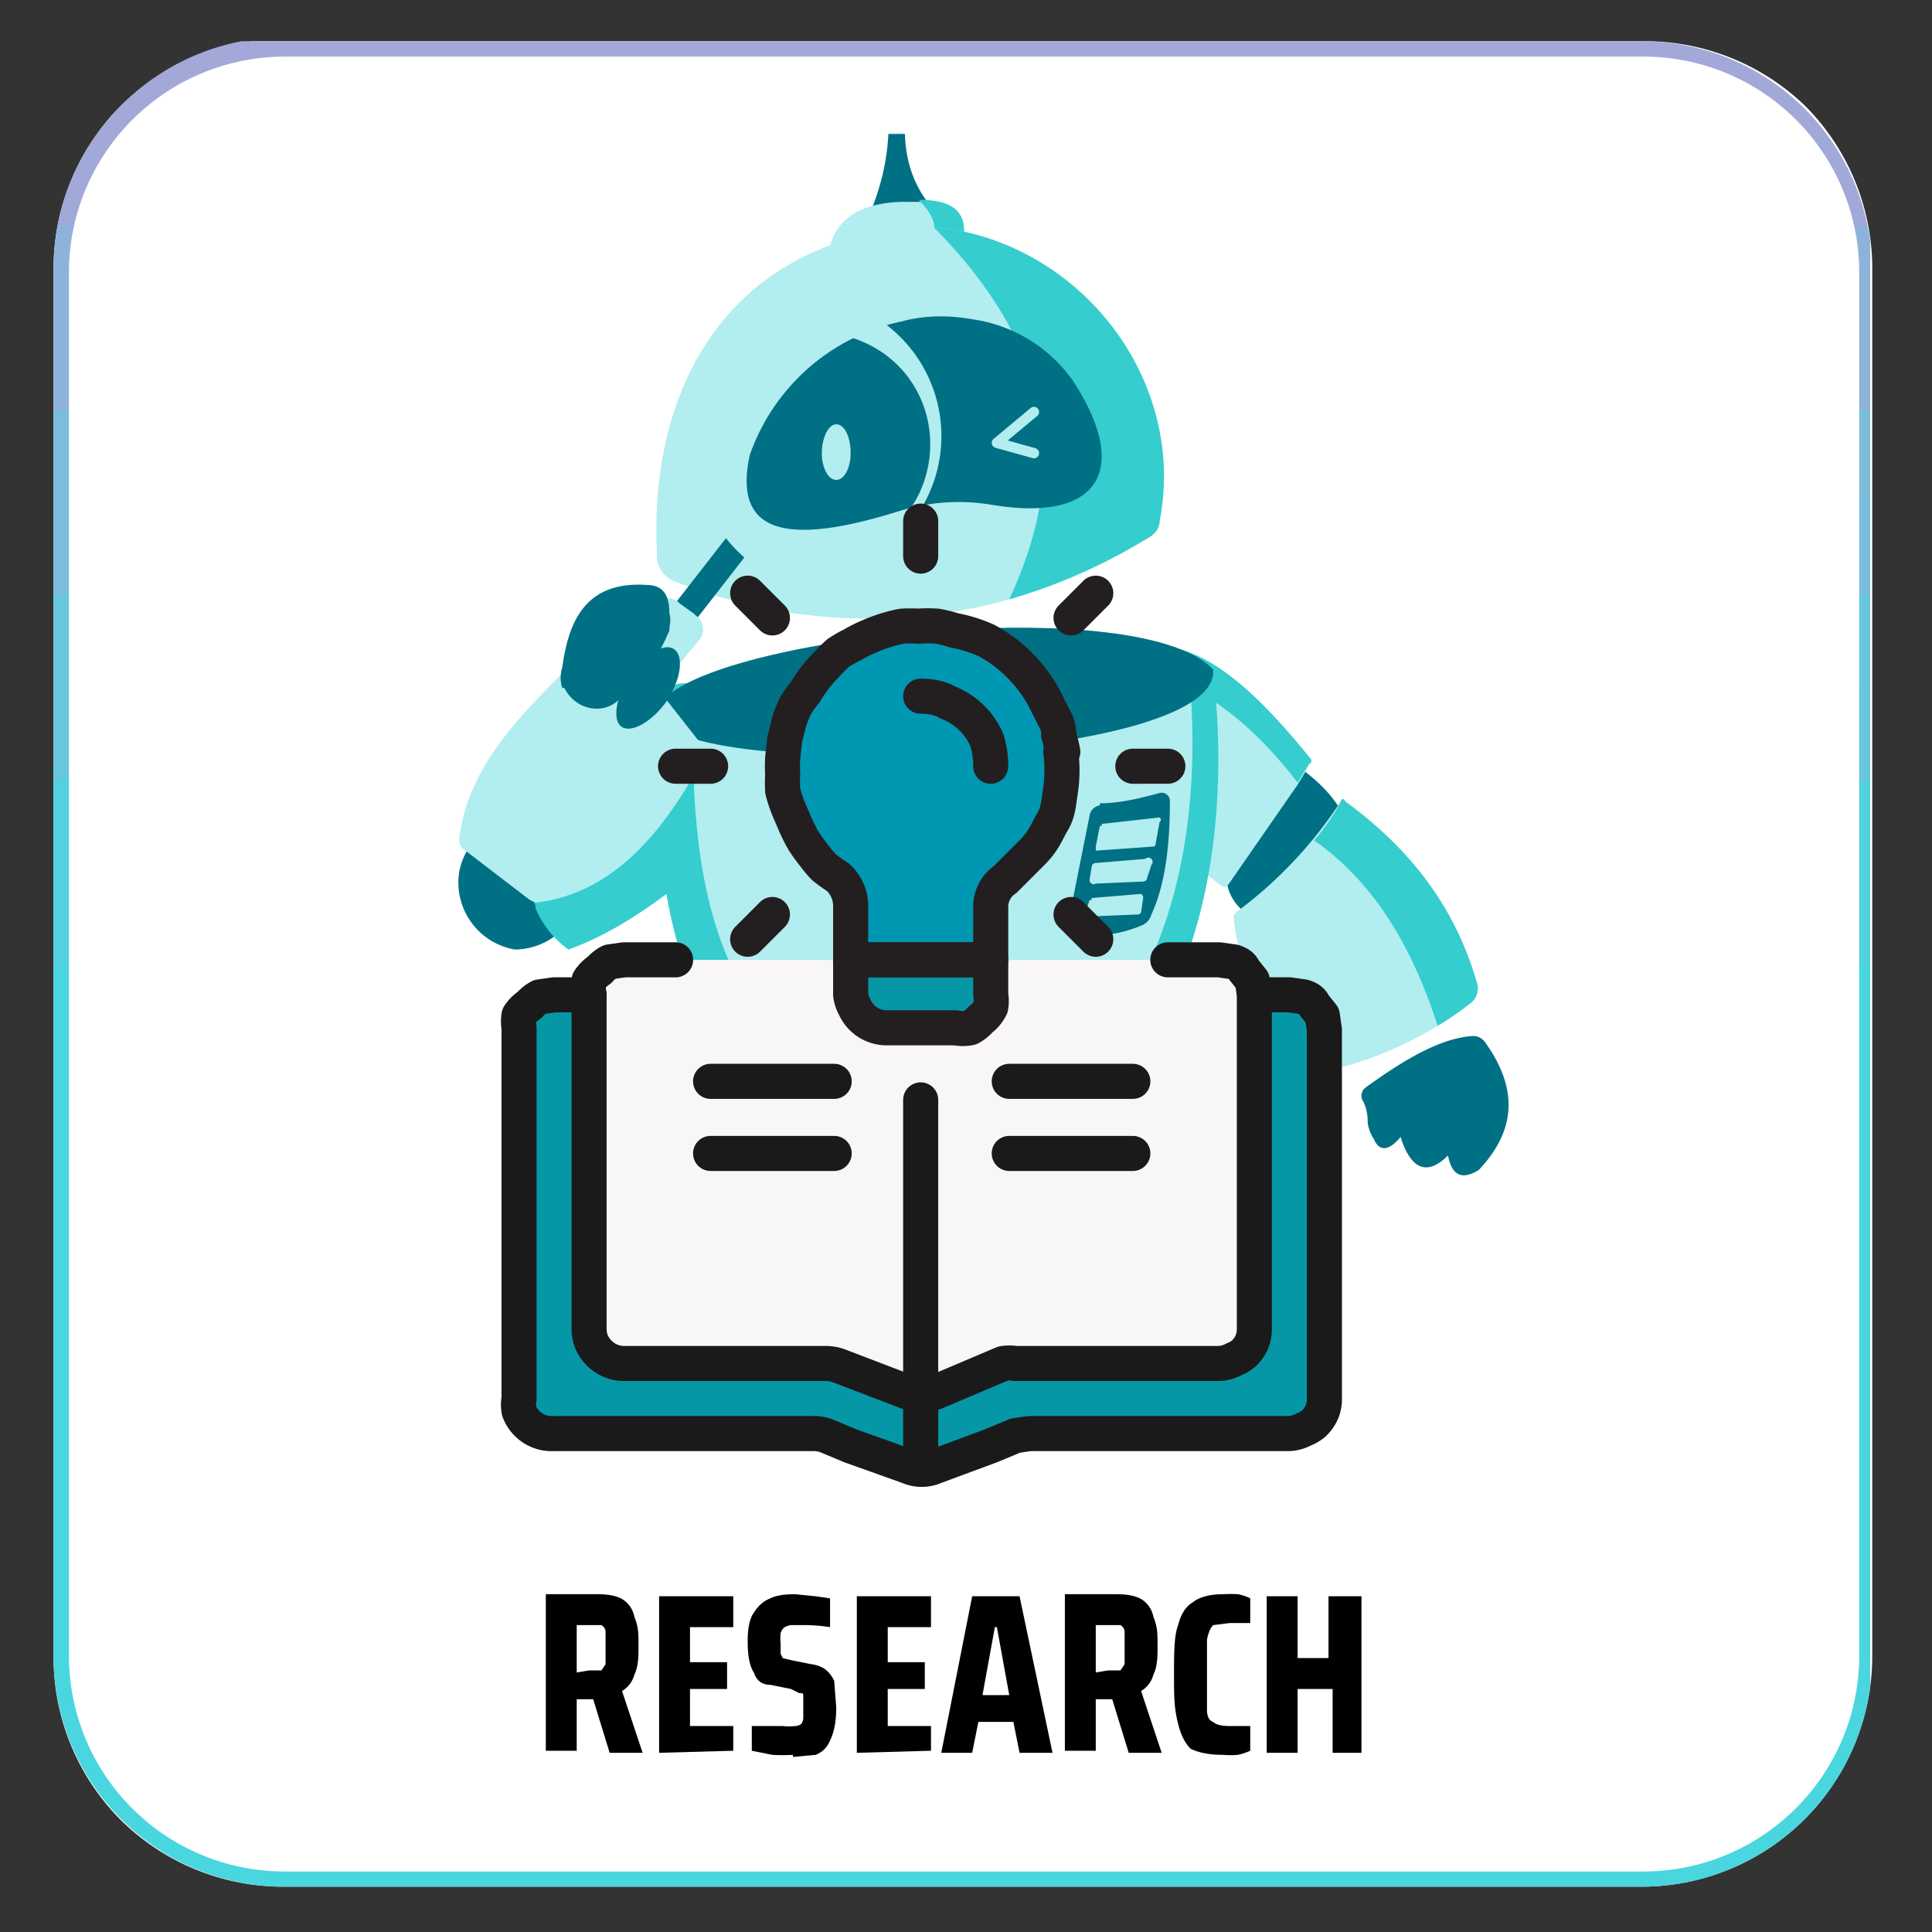
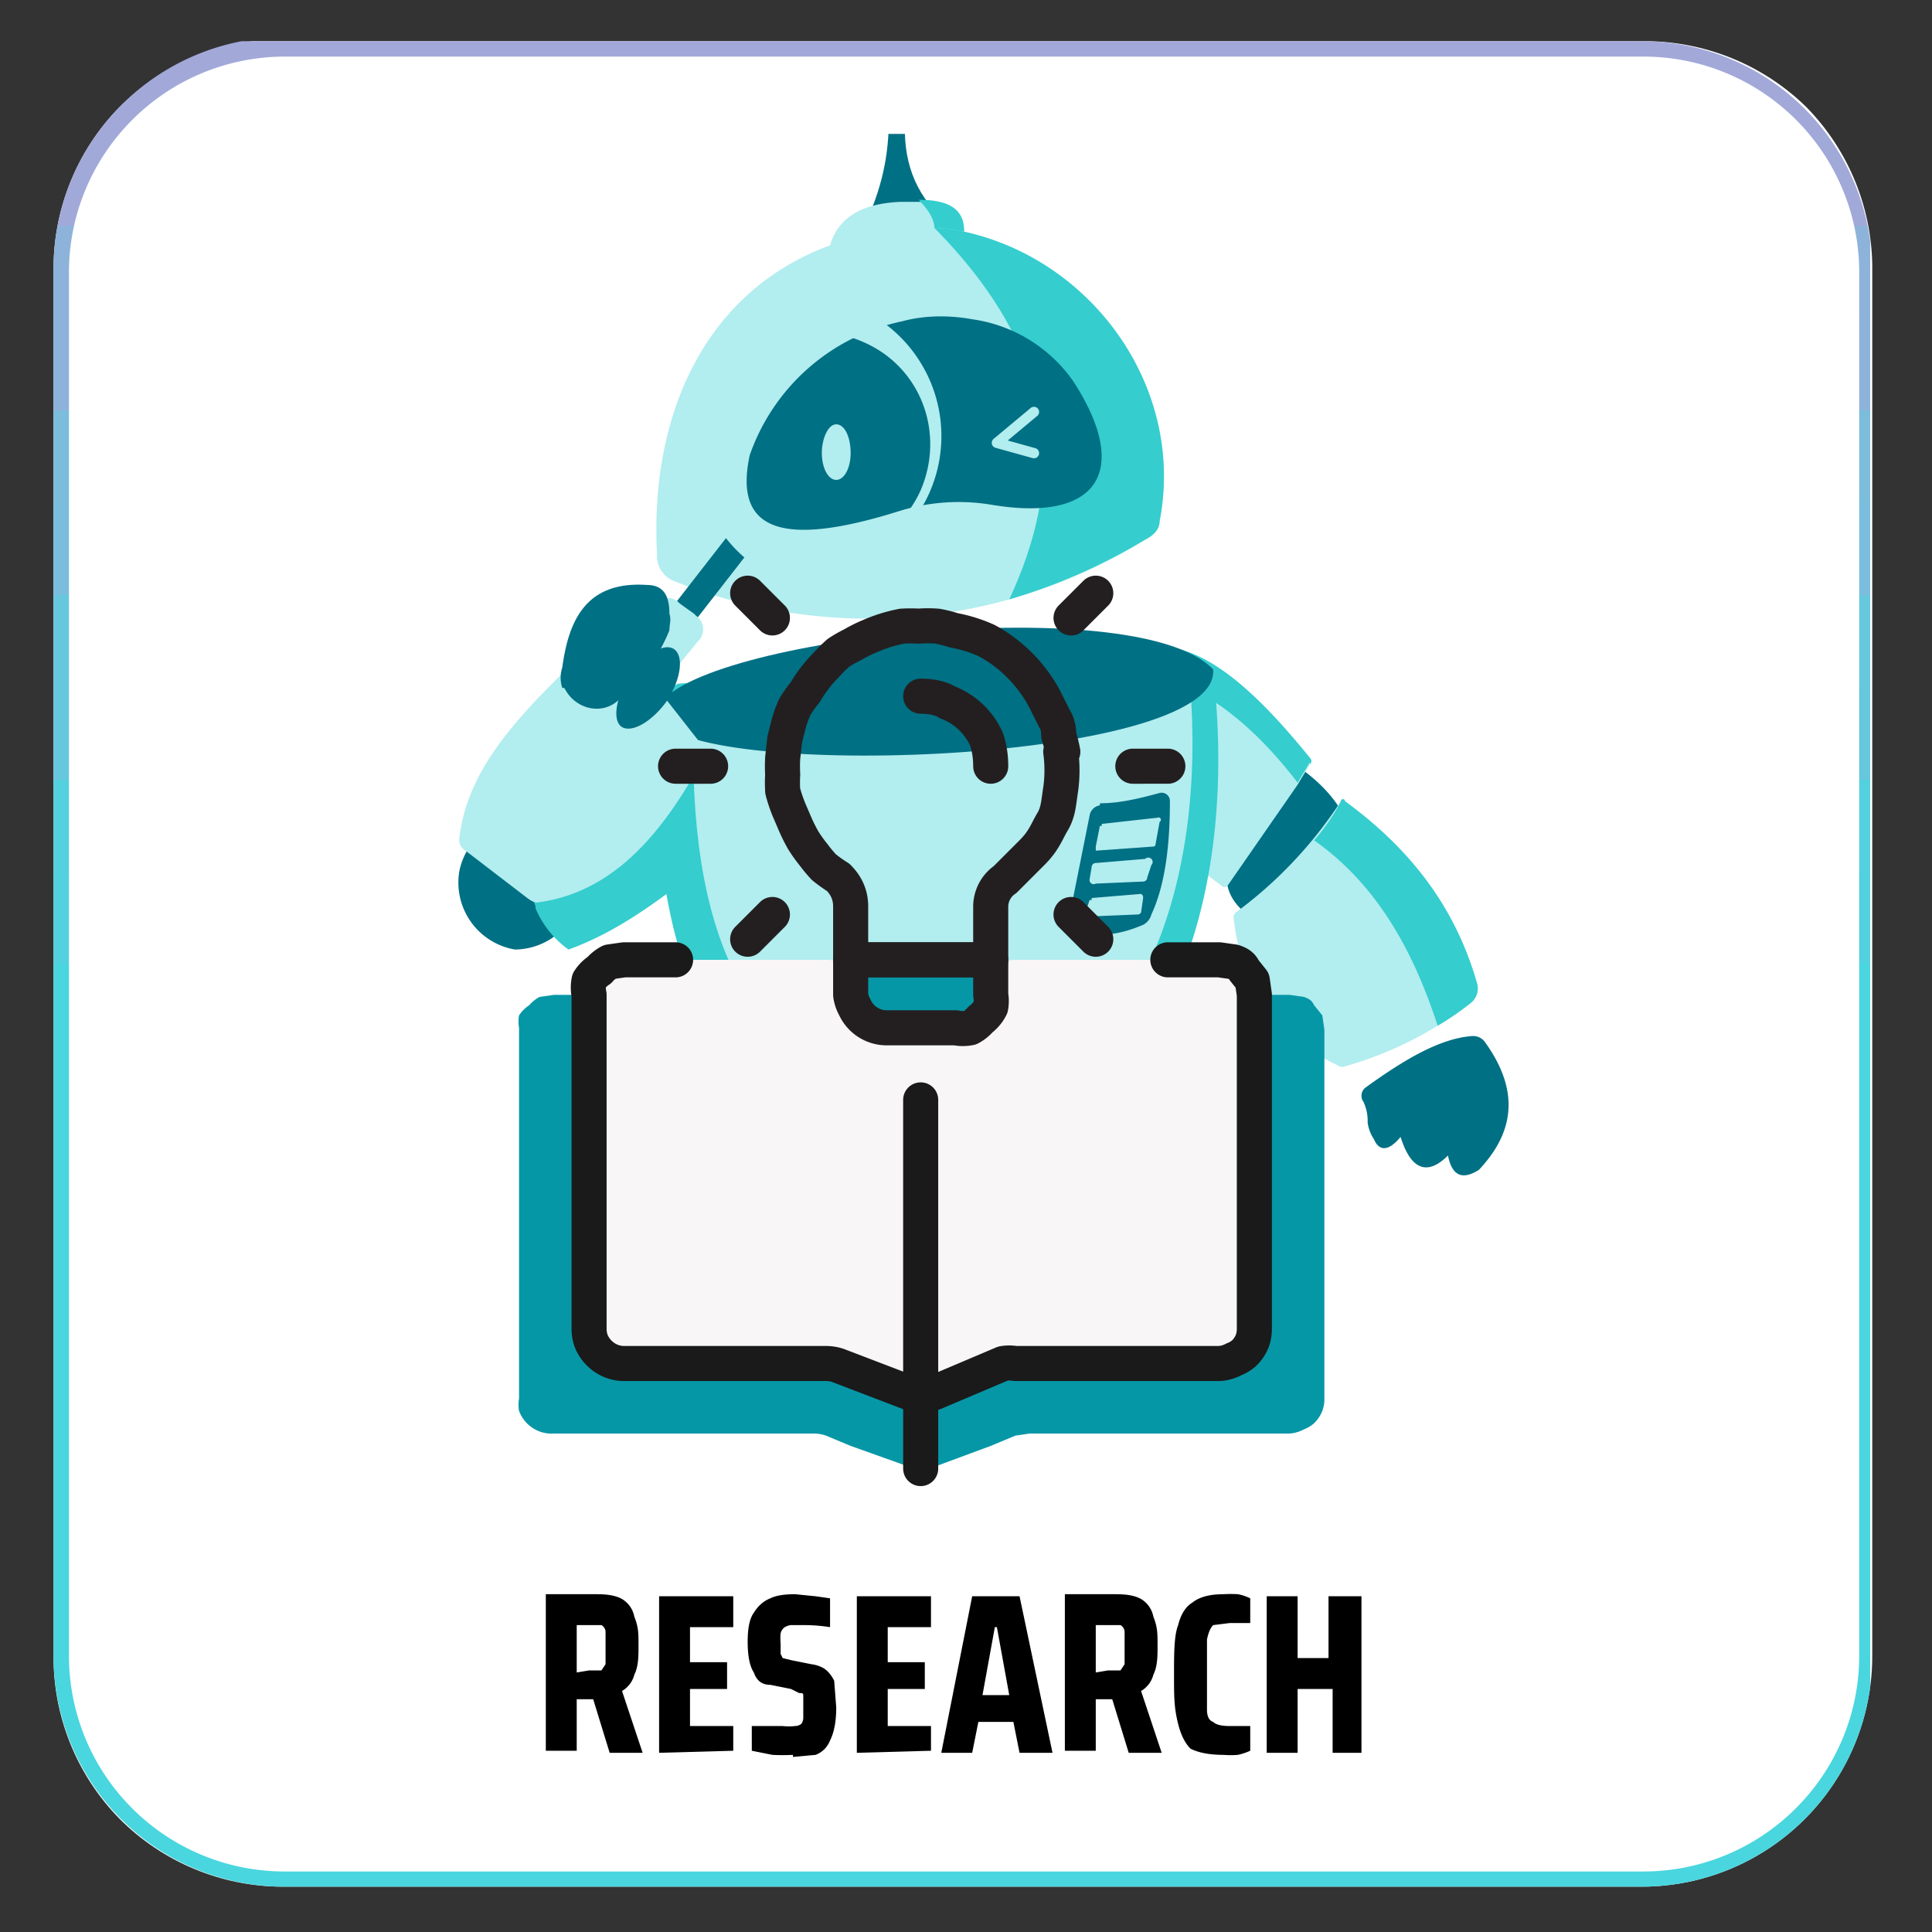
<svg xmlns="http://www.w3.org/2000/svg" width="125" height="125" viewBox="0 0 93.8 93.8">
  <rect x="0" y="0" width="93.8" height="93.8" fill="#333333" stroke="none" />
  <style>.B{clip-rule:nonzero}.C{fill:#b2edef}.D{fill:none}.E{fill:#007084}.F{stroke-width:1.703}.G{fill:#35cdce}.H{stroke-linecap:round}.I{stroke-linejoin:round}.J{stroke:#1a1a1a}.K{stroke:#231f20}</style>
  <defs>
    <clipPath id="A">
      <path d="M2.6 2h88.3v89.7H2.6zm0 0" class="B" />
    </clipPath>
    <clipPath id="B">
      <path d="M13.8 2h66a11.2 11.2 0 0 1 7.9 3.2 11.2 11.2 0 0 1 3.2 8v67.1a11.2 11.2 0 0 1-11.2 11.3h-66a11.2 11.2 0 0 1-7.9-3.3 11.2 11.2 0 0 1-3.2-8V13.2a11.2 11.2 0 0 1 3.2-8 11.2 11.2 0 0 1 8-3.3zm0 0" class="B" />
    </clipPath>
    <clipPath id="C">
      <path d="M2.6 2h88.2v89.7H2.6zm0 0" class="B" />
    </clipPath>
    <clipPath id="D">
      <path d="M13.8 2h66a11.2 11.2 0 0 1 11.1 11.2v67.1a11.2 11.2 0 0 1-11.2 11.3h-66A11.2 11.2 0 0 1 2.6 80.4V13.1a11.2 11.2 0 0 1 3.3-8 11.2 11.2 0 0 1 8-3.3zm0 0" class="B" />
    </clipPath>
    <clipPath id="F">
      <path d="M42 6.5h4V11h-4zm0 0" class="B" />
    </clipPath>
    <clipPath id="G">
      <path d="M40 56h12v2.1H40zm0 0" class="B" />
    </clipPath>
    <clipPath id="H">
      <path d="M47 56h5v2.1h-5zm0 0" class="B" />
    </clipPath>
    <clipPath id="I">
      <path d="M24.2 47h41.2v25.3H24.2zm0 0" class="B" />
    </clipPath>
    <clipPath id="J">
      <path d="M43 52h3v20.3h-3zm0 0" class="B" />
    </clipPath>
    <clipPath id="K">
-       <path d="M43 24.4h3V28h-3zm0 0" class="B" />
-     </clipPath>
+       </clipPath>
    <path id="L" d="M41.3 46.6h6.8v1.7a1.7 1.7 0 0 1 0 .6 1.7 1.7 0 0 1-.5.6 1.7 1.7 0 0 1-.5.4 1.7 1.7 0 0 1-.7 0H43a1.7 1.7 0 0 1-1.5-1 1.7 1.7 0 0 1-.2-.6zm0 0" />
    <path id="M" d="m29.6 85.1-.8-2.6H28V85h-1.5v-7.6H29q.9 0 1.3.3t.5.8c.2.5.2.8.2 1.4 0 .5 0 1-.2 1.4a1.3 1.3 0 0 1-.6.8l1 3zm-1-4h.6l.2-.3v-1.6a.4.4 0 0 0-.2-.3H28v2.3zm0 0" />
    <path id="N" d="M32 85.1v-7.6h3.6V79h-2.1v1.7h1.8V82h-1.8v1.8h2.1V85zm0 0" />
    <linearGradient id="E" x1="59.1" x2="59.1" y1="0" y2="119.8" gradientUnits="userSpaceOnUse">
      <stop offset="0" stop-color="#ABA4D8" />
      <stop offset="0" stop-color="#AAA4D8" />
      <stop offset="0" stop-color="#AAA5D8" />
      <stop offset="0" stop-color="#A9A5D8" />
      <stop offset="0" stop-color="#A8A6D8" />
      <stop offset="0" stop-color="#A7A6D8" />
      <stop offset="0" stop-color="#A6A6D8" />
      <stop offset="0" stop-color="#A6A7D8" />
      <stop offset="0" stop-color="#A5A7D8" />
      <stop offset="0" stop-color="#A4A7D8" />
      <stop offset="0" stop-color="#A3A8D9" />
      <stop offset="0" stop-color="#A3A8D9" />
      <stop offset="0" stop-color="#A2A9D9" />
      <stop offset=".1" stop-color="#A1A9D9" />
      <stop offset=".1" stop-color="#A0A9D9" />
      <stop offset=".1" stop-color="#A0AAD9" />
      <stop offset=".1" stop-color="#9FAAD9" />
      <stop offset=".1" stop-color="#9EABD9" />
      <stop offset=".1" stop-color="#9DABD9" />
      <stop offset=".1" stop-color="#9DABD9" />
      <stop offset=".1" stop-color="#9CACD9" />
      <stop offset=".1" stop-color="#9BACD9" />
      <stop offset=".1" stop-color="#9AADD9" />
      <stop offset=".1" stop-color="#99ADD9" />
      <stop offset=".1" stop-color="#99ADD9" />
      <stop offset=".1" stop-color="#98AED9" />
      <stop offset=".1" stop-color="#97AED9" />
      <stop offset=".1" stop-color="#96AFD9" />
      <stop offset=".1" stop-color="#96AFDA" />
      <stop offset=".1" stop-color="#95AFDA" />
      <stop offset=".1" stop-color="#94B0DA" />
      <stop offset=".1" stop-color="#93B0DA" />
      <stop offset=".1" stop-color="#93B0DA" />
      <stop offset=".1" stop-color="#92B1DA" />
      <stop offset=".1" stop-color="#91B1DA" />
      <stop offset=".1" stop-color="#90B2DA" />
      <stop offset=".1" stop-color="#8FB2DA" />
      <stop offset=".1" stop-color="#8FB2DA" />
      <stop offset=".1" stop-color="#8EB3DA" />
      <stop offset=".2" stop-color="#8DB3DA" />
      <stop offset=".2" stop-color="#8CB4DA" />
      <stop offset=".2" stop-color="#8CB4DA" />
      <stop offset=".2" stop-color="#8BB4DA" />
      <stop offset=".2" stop-color="#8AB5DA" />
      <stop offset=".2" stop-color="#89B5DA" />
      <stop offset=".2" stop-color="#89B6DA" />
      <stop offset=".2" stop-color="#88B6DB" />
      <stop offset=".2" stop-color="#87B6DB" />
      <stop offset=".2" stop-color="#86B7DB" />
      <stop offset=".2" stop-color="#86B7DB" />
      <stop offset=".2" stop-color="#85B7DB" />
      <stop offset=".2" stop-color="#84B8DB" />
      <stop offset=".2" stop-color="#83B8DB" />
      <stop offset=".2" stop-color="#82B9DB" />
      <stop offset=".2" stop-color="#82B9DB" />
      <stop offset=".2" stop-color="#81B9DB" />
      <stop offset=".2" stop-color="#80BADB" />
      <stop offset=".2" stop-color="#7FBADB" />
      <stop offset=".2" stop-color="#7FBBDB" />
      <stop offset=".2" stop-color="#7EBBDB" />
      <stop offset=".2" stop-color="#7DBBDB" />
      <stop offset=".2" stop-color="#7CBCDB" />
      <stop offset=".2" stop-color="#7CBCDB" />
      <stop offset=".2" stop-color="#7BBDDB" />
      <stop offset=".3" stop-color="#7ABDDC" />
      <stop offset=".3" stop-color="#79BDDC" />
      <stop offset=".3" stop-color="#78BEDC" />
      <stop offset=".3" stop-color="#78BEDC" />
      <stop offset=".3" stop-color="#77BFDC" />
      <stop offset=".3" stop-color="#76BFDC" />
      <stop offset=".3" stop-color="#75BFDC" />
      <stop offset=".3" stop-color="#75C0DC" />
      <stop offset=".3" stop-color="#74C0DC" />
      <stop offset=".3" stop-color="#73C0DC" />
      <stop offset=".3" stop-color="#72C1DC" />
      <stop offset=".3" stop-color="#72C1DC" />
      <stop offset=".3" stop-color="#71C2DC" />
      <stop offset=".3" stop-color="#70C2DC" />
      <stop offset=".3" stop-color="#6FC2DC" />
      <stop offset=".3" stop-color="#6FC3DC" />
      <stop offset=".3" stop-color="#6EC3DC" />
      <stop offset=".3" stop-color="#6DC4DC" />
      <stop offset=".3" stop-color="#6CC4DD" />
      <stop offset=".3" stop-color="#6BC4DD" />
      <stop offset=".3" stop-color="#6BC5DD" />
      <stop offset=".3" stop-color="#6AC5DD" />
      <stop offset=".3" stop-color="#69C6DD" />
      <stop offset=".3" stop-color="#68C6DD" />
      <stop offset=".3" stop-color="#68C6DD" />
      <stop offset=".3" stop-color="#67C7DD" />
      <stop offset=".4" stop-color="#66C7DD" />
      <stop offset=".4" stop-color="#65C7DD" />
      <stop offset=".4" stop-color="#65C8DD" />
      <stop offset=".4" stop-color="#64C8DD" />
      <stop offset=".4" stop-color="#63C9DD" />
      <stop offset=".4" stop-color="#62C9DD" />
      <stop offset=".4" stop-color="#61C9DD" />
      <stop offset=".4" stop-color="#61CADD" />
      <stop offset=".4" stop-color="#60CADD" />
      <stop offset=".4" stop-color="#5FCBDE" />
      <stop offset=".4" stop-color="#5ECBDE" />
      <stop offset=".4" stop-color="#5ECBDE" />
      <stop offset=".4" stop-color="#5DCCDE" />
      <stop offset=".4" stop-color="#5CCCDE" />
      <stop offset=".4" stop-color="#5BCDDE" />
      <stop offset=".4" stop-color="#5BCDDE" />
      <stop offset=".4" stop-color="#5ACDDE" />
      <stop offset=".4" stop-color="#59CEDE" />
      <stop offset=".4" stop-color="#58CEDE" />
      <stop offset=".4" stop-color="#58CFDE" />
      <stop offset=".4" stop-color="#57CFDE" />
      <stop offset=".4" stop-color="#56CFDE" />
      <stop offset=".4" stop-color="#55D0DE" />
      <stop offset=".4" stop-color="#54D0DE" />
      <stop offset=".4" stop-color="#54D0DE" />
      <stop offset=".4" stop-color="#53D1DE" />
      <stop offset=".5" stop-color="#52D1DE" />
      <stop offset=".5" stop-color="#51D2DF" />
      <stop offset=".5" stop-color="#51D2DF" />
      <stop offset=".5" stop-color="#50D2DF" />
      <stop offset=".5" stop-color="#4FD3DF" />
      <stop offset=".5" stop-color="#4ED3DF" />
      <stop offset=".5" stop-color="#4ED4DF" />
      <stop offset=".5" stop-color="#4DD4DF" />
      <stop offset=".5" stop-color="#4CD4DF" />
      <stop offset=".5" stop-color="#4BD5DF" />
      <stop offset=".5" stop-color="#4AD5DF" />
      <stop offset=".5" stop-color="#4AD6DF" />
      <stop offset=".5" stop-color="#49D6DF" />
    </linearGradient>
  </defs>
  <g clip-path="url(#A)">
    <g clip-path="url(#B)">
      <path fill="#fff" d="M2.6 2h88.3v89.7H2.6zm0 0" />
    </g>
  </g>
  <g clip-path="url(#C)">
    <g class="D" clip-path="url(#D)">
      <path stroke="url(#E)" stroke-width="2" d="M15 0h88.2a15 15 0 0 1 15 15v89.8c0 4-1.6 7.8-4.4 10.6a15 15 0 0 1-10.6 4.4H15a15 15 0 0 1-15-15V15c0-4 1.6-7.8 4.4-10.6A15 15 0 0 1 15 0Zm0 0" transform="matrix(.748 0 0 .748 2.6 2)" />
    </g>
  </g>
  <path d="M22.3 42.3a3.3 3.3 0 0 0 2.7 3.8 3.3 3.3 0 0 0 1.1-6.4 3.3 3.3 0 0 0-3.8 2.6zm0 0" class="E" />
  <g class="G">
    <path d="M25.4 39.3A10 10 0 0 0 26 44a4.7 4.7 0 0 0 1.6 2c2.8-1 5.2-3 7.7-5a6 6 0 0 0 1.4-4.4c-.2-2-1.4-3.7-3.8-3.4a26.4 26.4 0 0 0-7.5 6zm0 0" />
    <path d="M26 44.1a4.7 4.7 0 0 0 1.6 2c2.8-1 5.2-3 7.7-5a6 6 0 0 0 1.4-4.4A31 31 0 0 1 26 44zm0 0" />
  </g>
  <g class="E" clip-path="url(#F)">
    <path d="M43.1 4.6c.2 2.4-.2 4.1-.8 5.6l2.8-.3c-1.1-1.4-1.4-3.2-1-5.3zm0 0" />
  </g>
  <path d="m46.8 11.4-1.5.1-5 .4c.3-1 1.1-2 3.4-2.1h1c1.3 0 2.2.3 2.1 1.6m0 0" class="C" />
  <path d="m46.8 11.4-1.5.1c.2-.5 0-1.1-.7-1.8 1.4 0 2.3.4 2.2 1.7m0 0" class="G" />
  <path d="M56.3 25.3c0 .4-.3.7-.7.9a25.4 25.4 0 0 1-22.9 2 1.3 1.3 0 0 1-.8-1.3c-.4-7.3 2.8-14.3 11.1-15.7a9.8 9.8 0 0 1 2.4-.1 7 7 0 0 1 .6 0c6.7 1 11.6 7.5 10.3 14.2m0 0" class="C" />
  <path d="M56.3 25.3c0 .4-.3.7-.7.9a28.3 28.3 0 0 1-6.6 2.9c2.7-5.8 2.6-11.7-3.6-18a7 7 0 0 1 .6 0c6.7 1 11.6 7.5 10.3 14.2m0 0" class="G" />
  <path d="M43.8 15.6a10 10 0 0 0-7.4 6.5c-.8 3.7 1.6 4.5 7.3 2.7a9.7 9.7 0 0 1 4.4-.3c5.3.9 6.8-1.7 4-6a7.2 7.2 0 0 0-4.9-3c-1.1-.2-2.3-.2-3.4.1zM63 37.2c1 .7 1.8 1.5 2.3 2.5l-4.6 4.8c-1-.7-1.4-1.6-1-2.9l3.3-4.4zm0 0" class="E" />
  <path d="M63.6 36.8a.2.2 0 0 1 0 .3l-.6 1-3.4 4.9a.2.2 0 0 1-.3 0c-4.7-3.5-7.8-7.5-5.4-10.6l.7-.7c3-1.3 6 1.4 9 5.1zm0 0" class="C" />
  <path d="m63.6 37-.6 1c-2.6-3.4-5.6-5.5-9-5.6a5.6 5.6 0 0 1 .6-.7c3-1.3 6 1.4 9 5.1a.2.2 0 0 1 0 .3m0 0" class="G" />
  <path d="M71.7 47.7a.9.9 0 0 1-.3 1 13 13 0 0 1-1.6 1.1 18 18 0 0 1-4.6 2 .5.5 0 0 1-.3-.1 8.8 8.8 0 0 1-5-7.1.3.3 0 0 1 .1-.3 20.8 20.8 0 0 0 5.1-5.4.1.1 0 0 1 .2 0c3.7 2.7 5.5 5.7 6.4 8.8zm0 0" class="C" />
  <path d="M71.4 48.7a14 14 0 0 1-1.6 1.1c-1.2-3.7-3-6.9-6-9a9 9 0 0 0 1.3-1.9.1.1 0 0 1 .2 0c3.7 2.7 5.5 5.7 6.4 8.8a.9.9 0 0 1-.3 1m0 0" class="G" />
  <path d="M66.3 52.8c1.8-1.3 3.6-2.4 5.2-2.5a.7.7 0 0 1 .6.3c1.8 2.5 1.3 4.5-.3 6.2-.8.5-1.3.3-1.5-.7-1 1-1.8.7-2.3-.9-.5.6-1 .8-1.3.1a1.9 1.9 0 0 1-.3-.8 2.2 2.2 0 0 0-.2-1 .5.5 0 0 1 .1-.7zm0 0" class="E" />
  <path d="m31.9 34.6 27-2C60.1 43 57 53 49 55.5c-1.9.6-4 .6-5.9.2-9.3-2-11.6-10.3-11.2-21zm0 0" class="G" />
  <path d="m33.7 34.1 24-1.7c1 9.4-1.8 18.6-8.7 20.9-1.8.5-3.6.6-5.3.2-8.3-2-10.4-9.5-10-19.4m0 0" class="C" />
  <path d="M53.4 39c.9 0 1.8-.2 2.9-.5a.4.4 0 0 1 .5.4c0 2-.2 4-.9 5.5a.8.8 0 0 1-.4.5c-1.4.6-2.5.6-3.4.2a.4.4 0 0 1-.2-.5l1-5a.6.6 0 0 1 .5-.5zm0 0" class="E" />
  <path d="m53.4 40.1-.2 1v.2l2.8-.2a.1.1 0 0 0 .1-.1l.2-1.1a.1.1 0 0 0-.1-.2l-2.7.3a.1.1 0 0 0 0 .1zm-.2 1.8 2.4-.2a.2.2 0 0 1 .3.3l-.2.6a.2.2 0 0 1-.2.2l-2.3.1a.2.2 0 0 1-.3-.2l.1-.6a.2.2 0 0 1 .2-.2zm-.2 1.7 2.4-.2a.2.2 0 0 1 .1.2l-.1.7a.2.2 0 0 1-.2.1l-2.4.1a.2.2 0 0 1-.1-.2l.2-.6a.2.2 0 0 1 .1 0zm0 0" class="C" />
  <path d="M31.9 34.6c.1 3.4 27.4 2.6 27-2.1-3.8-4-26.1-1.4-27 2m0 0" class="E" />
  <g class="C" clip-path="url(#G)">
    <path d="M51 59.2a.6.6 0 0 1-.2.2 12.7 12.7 0 0 1-3.2 1c-2.3.4-4.6 0-6.9-1a.6.6 0 0 1-.2-.2c-.4-.6-.4-1.2-.3-1.8a.6.6 0 0 1 .7-.4c2.4.6 4.8.8 7.3.4a18 18 0 0 0 2.5-.6.6.6 0 0 1 .8.5c0 .7-.1 1.4-.5 2m0 0" />
  </g>
  <g class="G" clip-path="url(#H)">
    <path d="M51 59.2a.6.6 0 0 1-.2.2q-1.6.7-3.2 1c1-.8 1.4-1.8.6-3a18 18 0 0 0 2.5-.6.6.6 0 0 1 .8.5c0 .7-.1 1.4-.5 2m0 0" />
  </g>
  <path d="M22.3 40.7c.4-3.4 2.8-6 6.8-9.7a.7.7 0 0 1 1 .1l4 5.1c.2.2.2.5 0 .7-2 3.7-4.4 6.4-7.9 6.9-.1 0-.2.1-.6-.2l-3-2.3a.6.6 0 0 1-.3-.6zm0 0" class="C" />
  <path d="m36.5 26.6-1-.8-3.5 4.5 1 .8zm0 0" class="E" />
  <path d="M42.5 15.4A6.8 6.8 0 0 0 37 27.7a6.8 6.8 0 0 0 5.5-12.3zm2.2 8.4a5.4 5.4 0 0 1-7.2 2.7c-2.7-1.2-4-4.4-2.7-7.2a5.4 5.4 0 0 1 7.1-2.7c2.8 1.2 4 4.4 2.8 7.2m-11 6-.7-.5a.8.8 0 0 0-1.2 0L27.4 35a.8.8 0 0 0 .1 1.1l.8.6a.8.8 0 0 0 1.1-.1L34 31a.8.8 0 0 0-.2-1.1m0 0" class="C" />
  <g class="E">
    <path d="M31.4 28.4c-3-.2-3.8 1.8-4.1 4a1.6 1.6 0 0 0 0 1h.1c.5 1 1.7 1.3 2.5.7 1-.8 2-2 2.6-3.5 0-.3.1-.5 0-.8 0-.9-.3-1.4-1.1-1.4zm0 0" />
    <path d="M32.4 34c-.7 1-1.7 1.6-2.2 1.3s-.3-1.5.4-2.5 1.6-1.6 2.1-1.3.4 1.4-.3 2.5m0 0" />
  </g>
  <path stroke="#b2edef" stroke-width=".5" d="m50.2 20-1.8 1.5 1.8.5" class="D H I" />
  <path d="M41.3 22c0 .7-.3 1.3-.7 1.3s-.7-.6-.7-1.3.3-1.4.7-1.4.7.6.7 1.4m0 0" class="C" />
  <path fill="#0697a7" d="M59.2 48.3h3.4l.7.1c.3.1.4.2.5.4l.4.5.1.7v17.9a1.6 1.6 0 0 1-.1.6 1.7 1.7 0 0 1-.4.6 1.7 1.7 0 0 1-.5.3 1.7 1.7 0 0 1-.7.2H50l-.7.1-1.2.5-2.7 1a1.6 1.6 0 0 1-1.3 0l-2.8-1-1.2-.5a1.8 1.8 0 0 0-.6-.1H26.9a1.7 1.7 0 0 1-.7-.1 1.7 1.7 0 0 1-1-1 1.7 1.7 0 0 1 0-.6v-18a1.7 1.7 0 0 1 0-.6 1.7 1.7 0 0 1 .5-.5 1.7 1.7 0 0 1 .5-.4l.7-.1zm0 0" />
  <path fill="#f8f6f7" d="m44.1 67.6-3.4-1.3a1.8 1.8 0 0 0-.6-.1h-9.8a1.7 1.7 0 0 1-.7-.2 1.7 1.7 0 0 1-1-.9 1.7 1.7 0 0 1 0-.6V48.3a1.7 1.7 0 0 1 0-.7 1.7 1.7 0 0 1 .5-.5 1.7 1.7 0 0 1 .5-.4l.7-.1H40a1.8 1.8 0 0 1 .7.1L44 48q.6.3 1.3 0l3.2-1.3.7-.1h10l.6.1c.3.1.4.2.5.4l.4.5.1.7v16.2l-.1.6a1.7 1.7 0 0 1-.4.6 1.7 1.7 0 0 1-.5.3 1.7 1.7 0 0 1-.7.2h-9.9a1.8 1.8 0 0 0-.6 0l-3.3 1.4a1.7 1.7 0 0 1-1.3 0m0 0" />
-   <path fill="#0097b2" d="M51.6 36.5a6.7 6.7 0 0 0-.8-2.4 6 6 0 0 0-.4-.7 7 7 0 0 0-1.1-1.3 6.7 6.7 0 0 0-1.4-1 7 7 0 0 0-1.6-.5 6 6 0 0 0-.8-.2 6 6 0 0 0-.9 0 7 7 0 0 0-.8 0 7.4 7.4 0 0 0-1.6.5 6.5 6.5 0 0 0-.8.4 6 6 0 0 0-.7.4 7 7 0 0 0-.6.6 6.5 6.5 0 0 0-1 1.3 6 6 0 0 0-.5.7 6 6 0 0 0-.3.8l-.2.8-.1.9a7 7 0 0 0 0 .8 7 7 0 0 0 0 .8 7 7 0 0 0 .3.9l.3.7a8 8 0 0 0 .4.8 7 7 0 0 0 .5.7 7 7 0 0 0 .5.6 7 7 0 0 0 .7.5q.6.6.6 1.4v2.6h6.8V44a1.6 1.6 0 0 1 .7-1.3l1.3-1.2c.6-.7.7-1 1-1.6s.3-1 .4-1.6a6.8 6.8 0 0 0 0-1.8zm0 0" />
  <use fill="#0697a7" href="#L" />
  <g class="D F H I J" clip-path="url(#I)">
-     <path d="M61 48.3h1.6l.7.1c.3.1.4.2.5.4l.4.5.1.7v17.9a1.6 1.6 0 0 1-.1.6 1.7 1.7 0 0 1-.4.6 1.7 1.7 0 0 1-.5.3 1.7 1.7 0 0 1-.7.2H50l-.7.1-1.2.5-2.7 1a1.6 1.6 0 0 1-1.3 0l-2.8-1-1.2-.5a1.8 1.8 0 0 0-.6-.1H26.9a1.7 1.7 0 0 1-.7-.1 1.7 1.7 0 0 1-1-1 1.7 1.7 0 0 1 0-.6v-18a1.7 1.7 0 0 1 0-.6 1.7 1.7 0 0 1 .5-.5 1.7 1.7 0 0 1 .5-.4l.7-.1h1.7" />
-   </g>
+     </g>
  <path d="M56.7 46.6h2.5l.7.1c.3.1.4.2.5.4l.4.5.1.7v16.2a1.7 1.7 0 0 1-.1.6 1.7 1.7 0 0 1-.4.6 1.7 1.7 0 0 1-.5.3 1.7 1.7 0 0 1-.7.2h-9.9a1.8 1.8 0 0 0-.6 0l-3.3 1.4a1.7 1.7 0 0 1-1.3 0l-3.4-1.3a1.8 1.8 0 0 0-.6-.1h-9.8a1.7 1.7 0 0 1-1.2-.5 1.7 1.7 0 0 1-.4-.6 1.7 1.7 0 0 1-.1-.6V48.3a1.7 1.7 0 0 1 0-.7 1.7 1.7 0 0 1 .5-.5 1.7 1.7 0 0 1 .5-.4l.7-.1h2.5" class="D F H I J" />
  <g class="D F H I J" clip-path="url(#J)">
    <path d="M44.7 71.3V53.4" />
  </g>
  <g class="D H I F">
-     <path d="M34.5 52.5h6m-6 3.5h6m8.5-3.5h6M49 56h6" class="J" />
    <g class="K">
      <path d="M51.6 36.5a7 7 0 0 0-.2-.8q0-.5-.2-.8l-.4-.8a6 6 0 0 0-.4-.7 7 7 0 0 0-1.1-1.3 6.7 6.7 0 0 0-1.4-1 7 7 0 0 0-1.6-.5 6 6 0 0 0-.8-.2 6 6 0 0 0-.9 0 7 7 0 0 0-.8 0 7.4 7.4 0 0 0-1.6.5 6.5 6.5 0 0 0-.8.4 6 6 0 0 0-.7.4 7 7 0 0 0-.6.6 6.5 6.5 0 0 0-1 1.3 6 6 0 0 0-.5.7 6 6 0 0 0-.3.8l-.2.8-.1.9a7 7 0 0 0 0 .8 7 7 0 0 0 0 .8 7 7 0 0 0 .3.9l.3.7a8 8 0 0 0 .4.8 7 7 0 0 0 .5.7 7 7 0 0 0 .5.6 7 7 0 0 0 .7.5q.6.6.6 1.4v2.6h6.8V44a1.6 1.6 0 0 1 .7-1.3l1.3-1.3c.6-.6.7-1 1-1.5s.3-1 .4-1.6a6.8 6.8 0 0 0 0-1.8zm0 0" />
      <use href="#L" />
    </g>
  </g>
  <g class="D F H I K" clip-path="url(#K)">
    <path d="M44.7 25.3V27" />
  </g>
  <path d="m36.3 28.8 1.2 1.2m-4.7 7.2h1.7m1.8 8.4 1.2-1.2m15.7 1.2L52 44.4m4.7-7.2H55m-1.8-8.4L52 30m-7.3 3.8c.5 0 1 .1 1.3.3a3.4 3.4 0 0 1 1.9 1.8q.2.6.2 1.3" class="D F H I K" />
  <use href="#M" />
  <use href="#N" />
  <path d="M38.5 85.2a10 10 0 0 1-1 0l-1-.2v-1.2H38a2.6 2.6 0 0 0 .6 0 .5.5 0 0 0 .3-.1.5.5 0 0 0 .1-.3v-1c0-.2 0-.2-.2-.2l-.4-.2-1-.2q-.6 0-.8-.6c-.2-.3-.3-.8-.3-1.5q0-1 .3-1.4.3-.5.8-.7.4-.2 1.2-.2l1 .1.7.1V79a8 8 0 0 0-1.3-.1h-.6a.8.8 0 0 0-.3.1.5.5 0 0 0-.2.3 2.5 2.5 0 0 0 0 .5v.5l.1.2.4.1 1 .2a1.6 1.6 0 0 1 .6.2q.3.2.5.6l.1 1.3q0 1-.3 1.6-.2.5-.7.7l-1.1.1zm0 0" />
  <use x="9.6" href="#N" />
  <path d="m49.5 85.1-.3-1.5h-1.7l-.3 1.5h-1.5l1.5-7.6h2.3l1.6 7.6zM48.4 79h-.1l-.6 3.3H49zm0 0" />
  <use x="25.2" href="#M" />
  <path d="M60.7 85a3 3 0 0 1-.6.2 4.4 4.4 0 0 1-.7 0q-1 0-1.6-.3-.4-.4-.6-1.2c-.2-.8-.2-1.3-.2-2.4 0-1 0-1.9.2-2.4q.2-.8.7-1.1.5-.4 1.5-.4a6 6 0 0 1 .7 0 2.3 2.3 0 0 1 .6.2v1.2h-1l-.8.1q-.2.2-.3.7V83q0 .5.3.6.2.2.8.2h1zm4 .1V82H63v3.1h-1.5v-7.6H63v3h1.5v-3h1.6v7.6zm0 0" />
</svg>